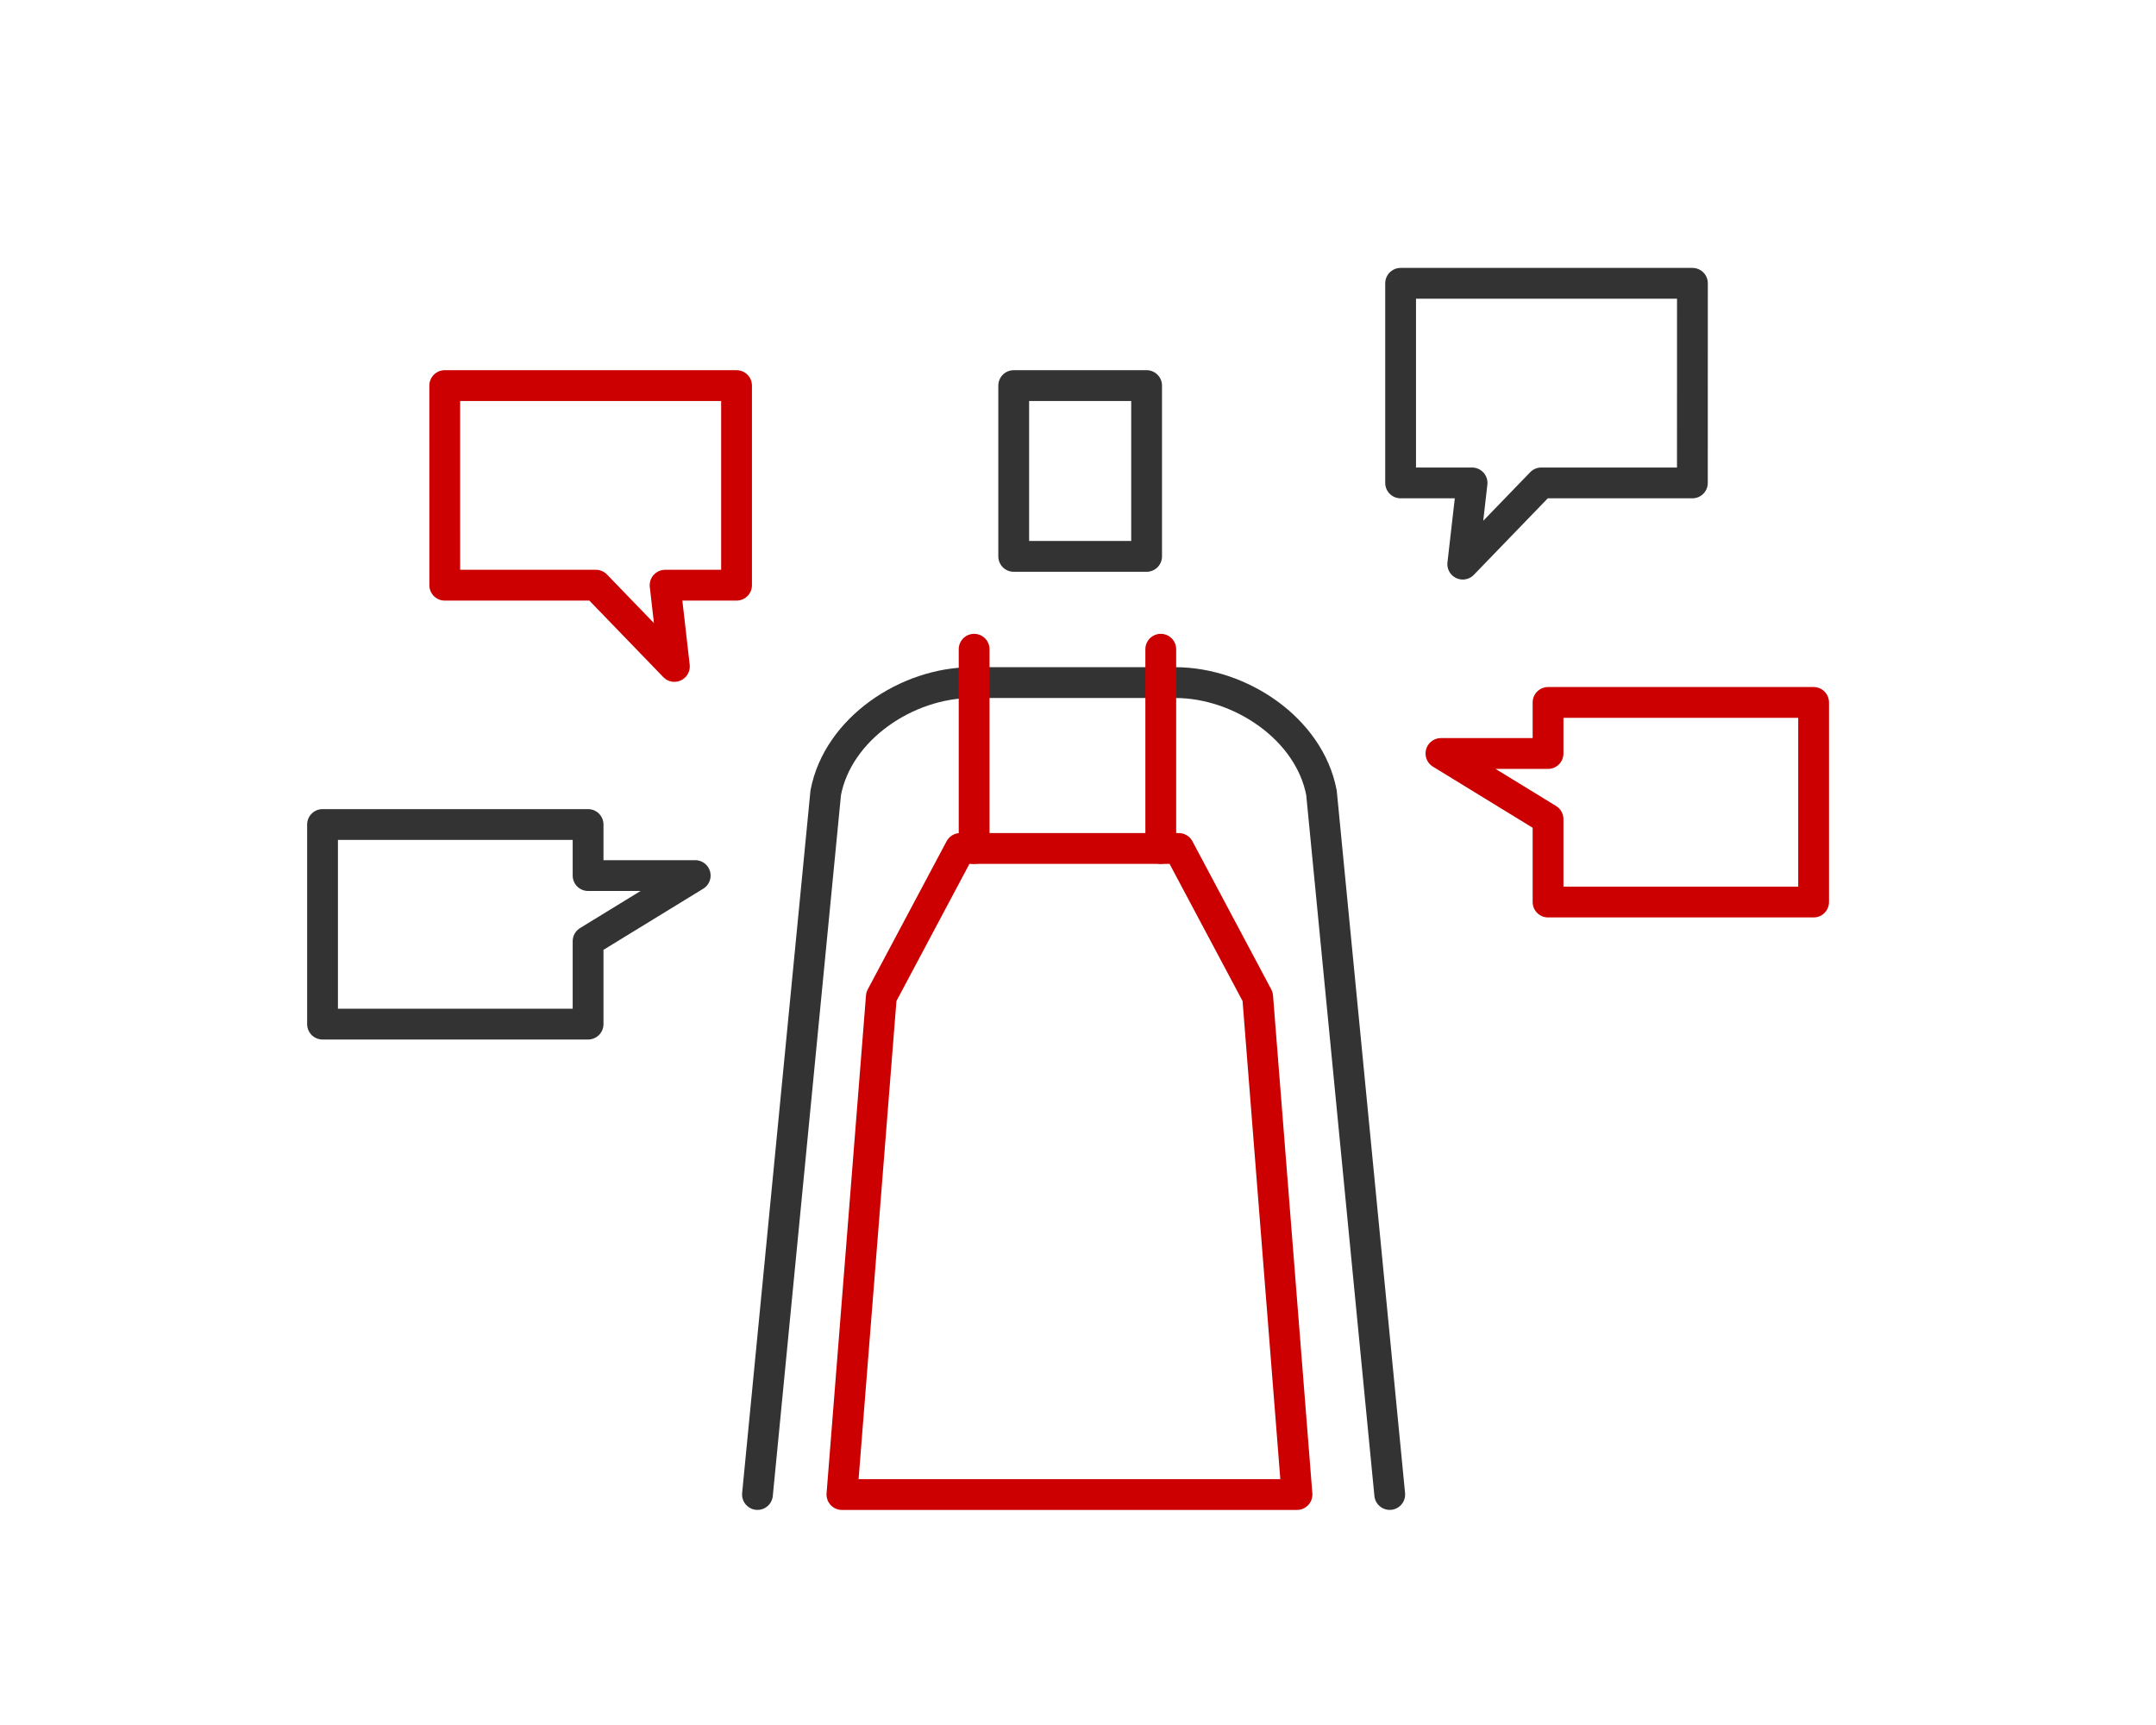
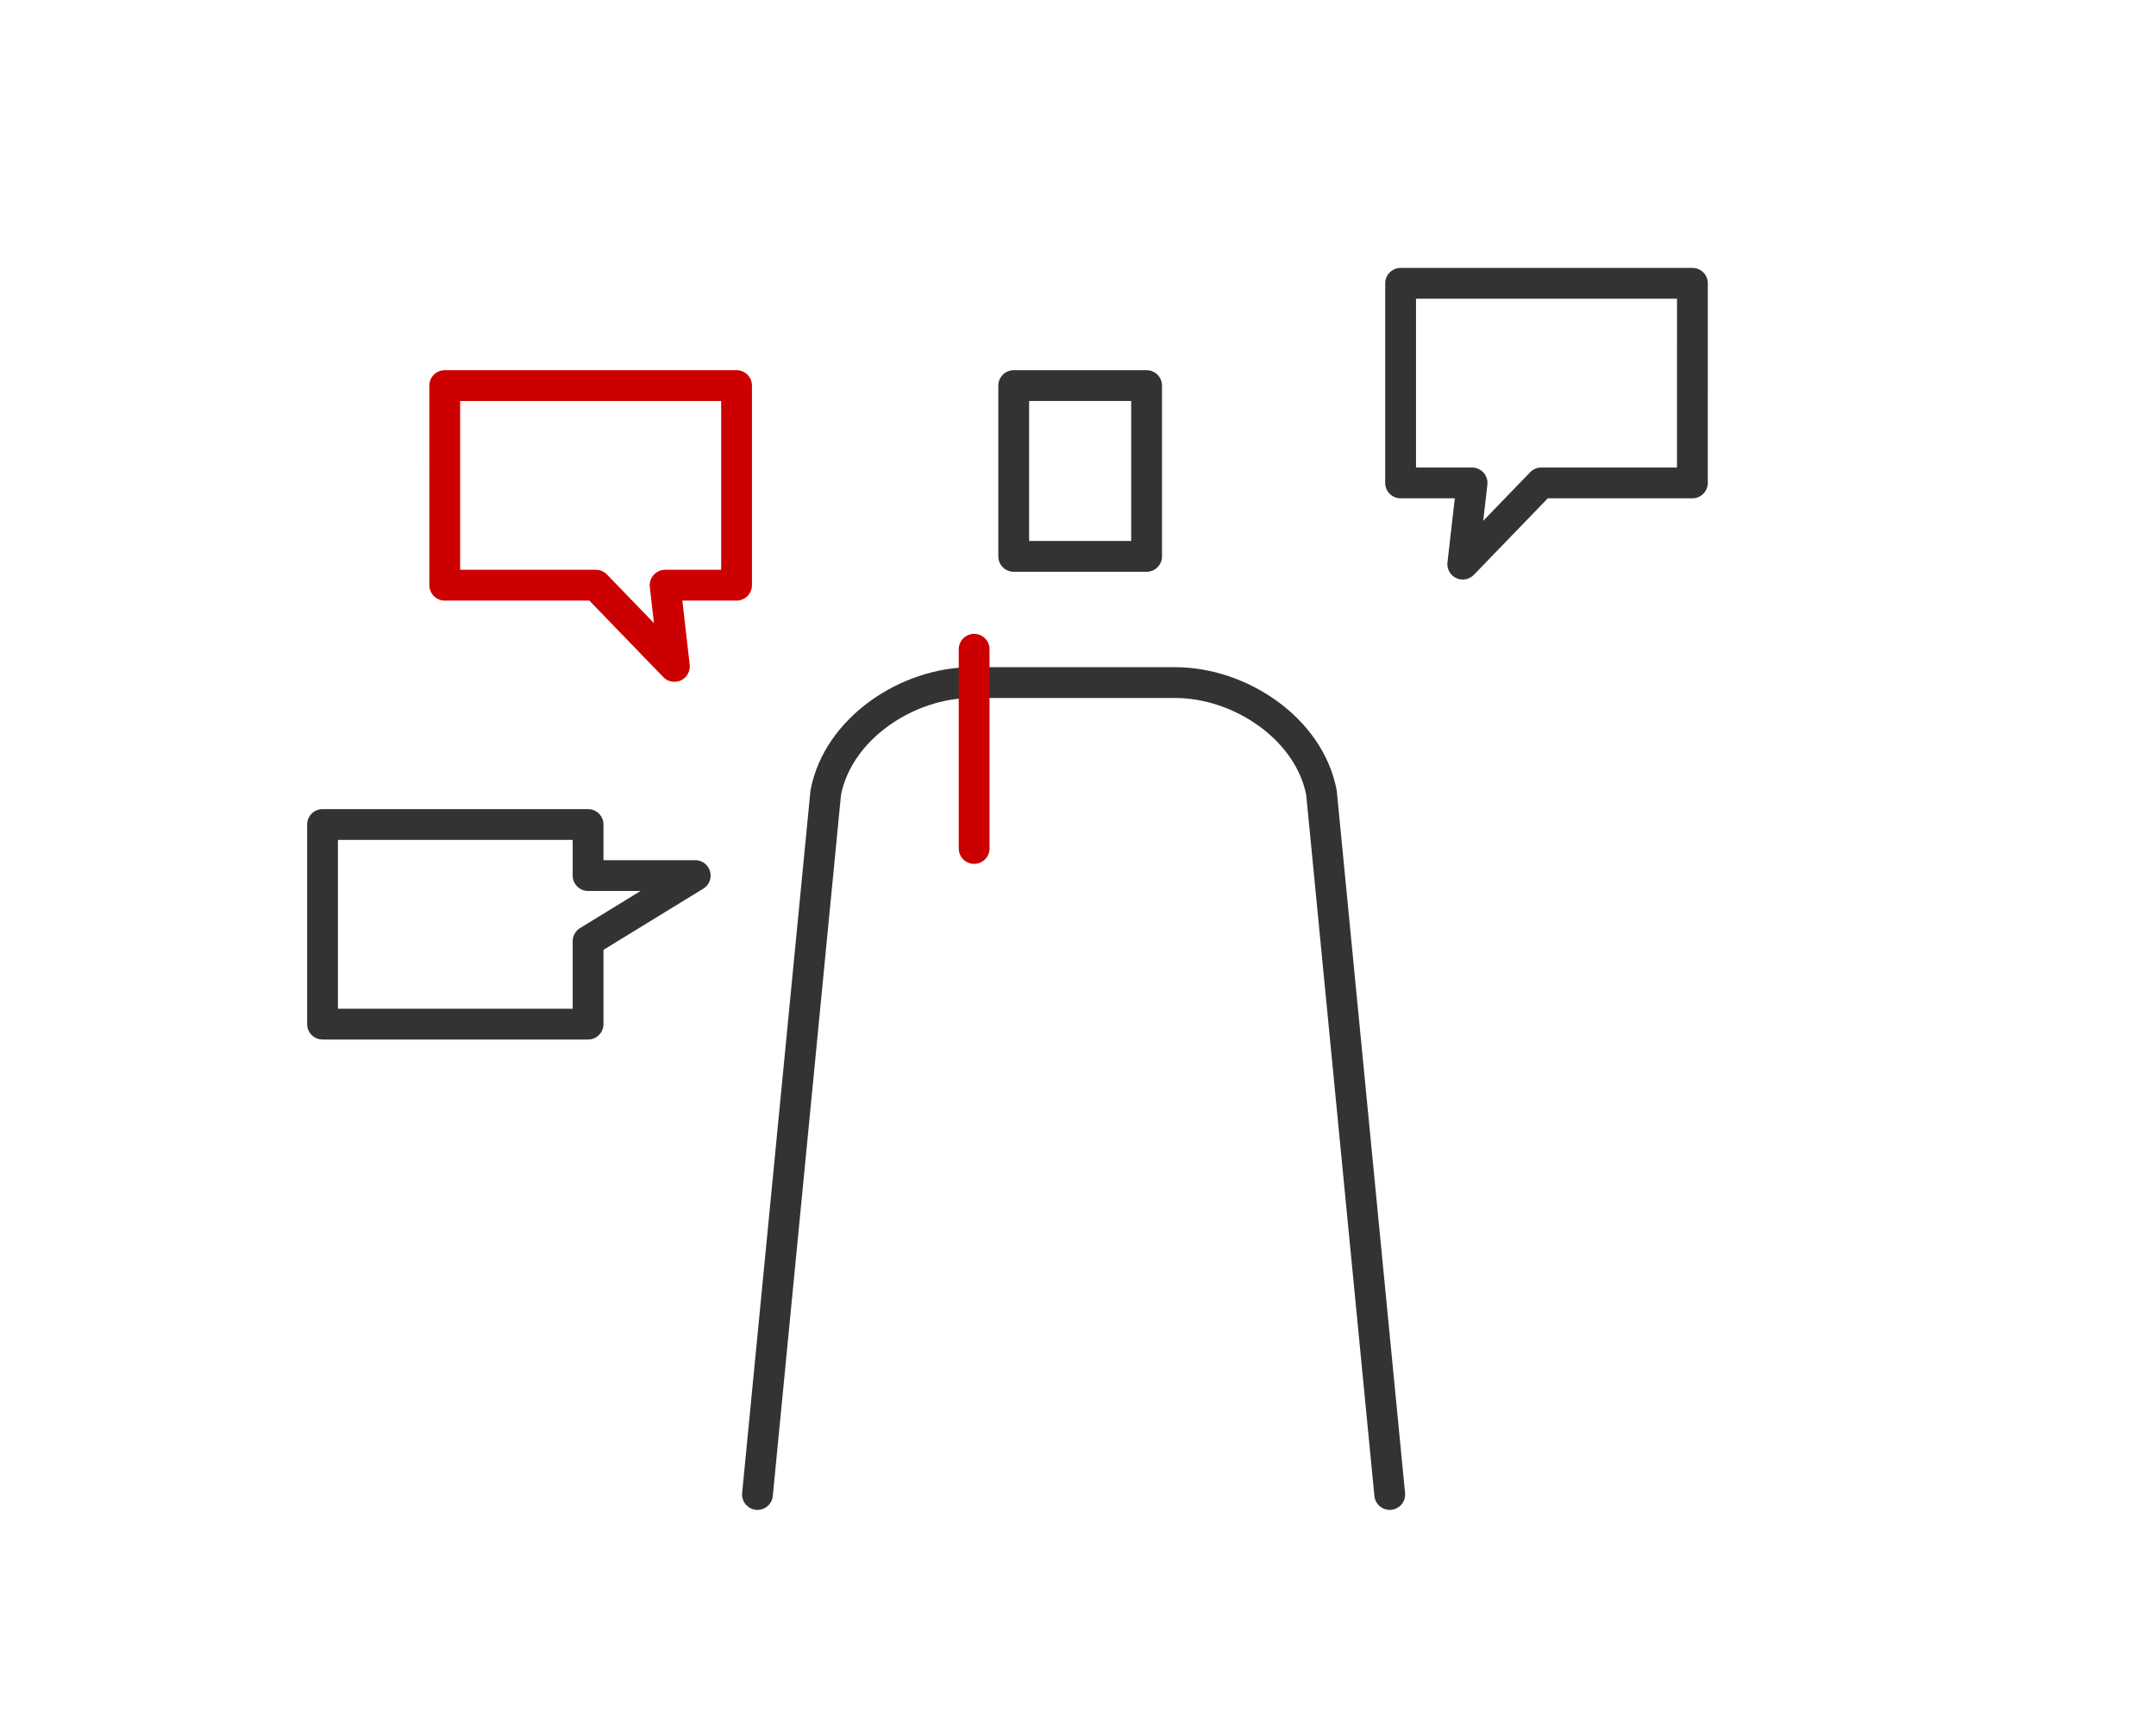
<svg xmlns="http://www.w3.org/2000/svg" width="175" height="140" viewBox="0 0 175 140">
  <defs>
    <style>.a,.b,.c{fill:#fff;}.b{stroke:#333;}.b,.c{stroke-linecap:round;stroke-linejoin:round;stroke-width:2.5px;}.c{stroke:#c00;}</style>
  </defs>
  <g transform="translate(-796 -513)">
-     <rect class="a" width="175" height="140" transform="translate(796 513)" />
    <g transform="translate(822.181 535.993)">
      <rect class="b" width="10.787" height="13.862" transform="translate(56.101 8.301)" />
      <path class="b" d="M1261.71,403.4l5.541-56.957c.99-5.186,6.59-8.936,11.869-8.936h16.5c5.28,0,10.88,3.75,11.869,8.936l5.541,56.957" transform="translate(-1226.408 -305.101)" />
-       <path class="c" d="M1300.855,360.138l-6.4-12.023h-17.745l-6.4,12.023-3.2,40.41h36.937Z" transform="translate(-1224.953 -302.246)" />
      <line class="c" y2="16.17" transform="translate(52.888 29.698)" />
-       <line class="c" y2="16.17" transform="translate(68.037 29.698)" />
      <path class="b" d="M1326.529,311.973h-23.686v16.2h5.8l-.755,6.592,6.371-6.592h12.267Z" transform="translate(-1215.338 -311.973)" />
      <path class="c" d="M1241.709,318.514h23.686v16.2h-5.8l.754,6.592-6.371-6.592h-12.267Z" transform="translate(-1231.791 -310.213)" />
      <path class="b" d="M1264.142,350.727h-8.695v-4.144h-21.554v16.2h21.554v-6.729Z" transform="translate(-1233.894 -302.659)" />
-       <path class="c" d="M1305.422,342.92h8.694v-4.144h21.555v16.2h-21.555v-6.729Z" transform="translate(-1214.644 -304.76)" />
    </g>
  </g>
</svg>